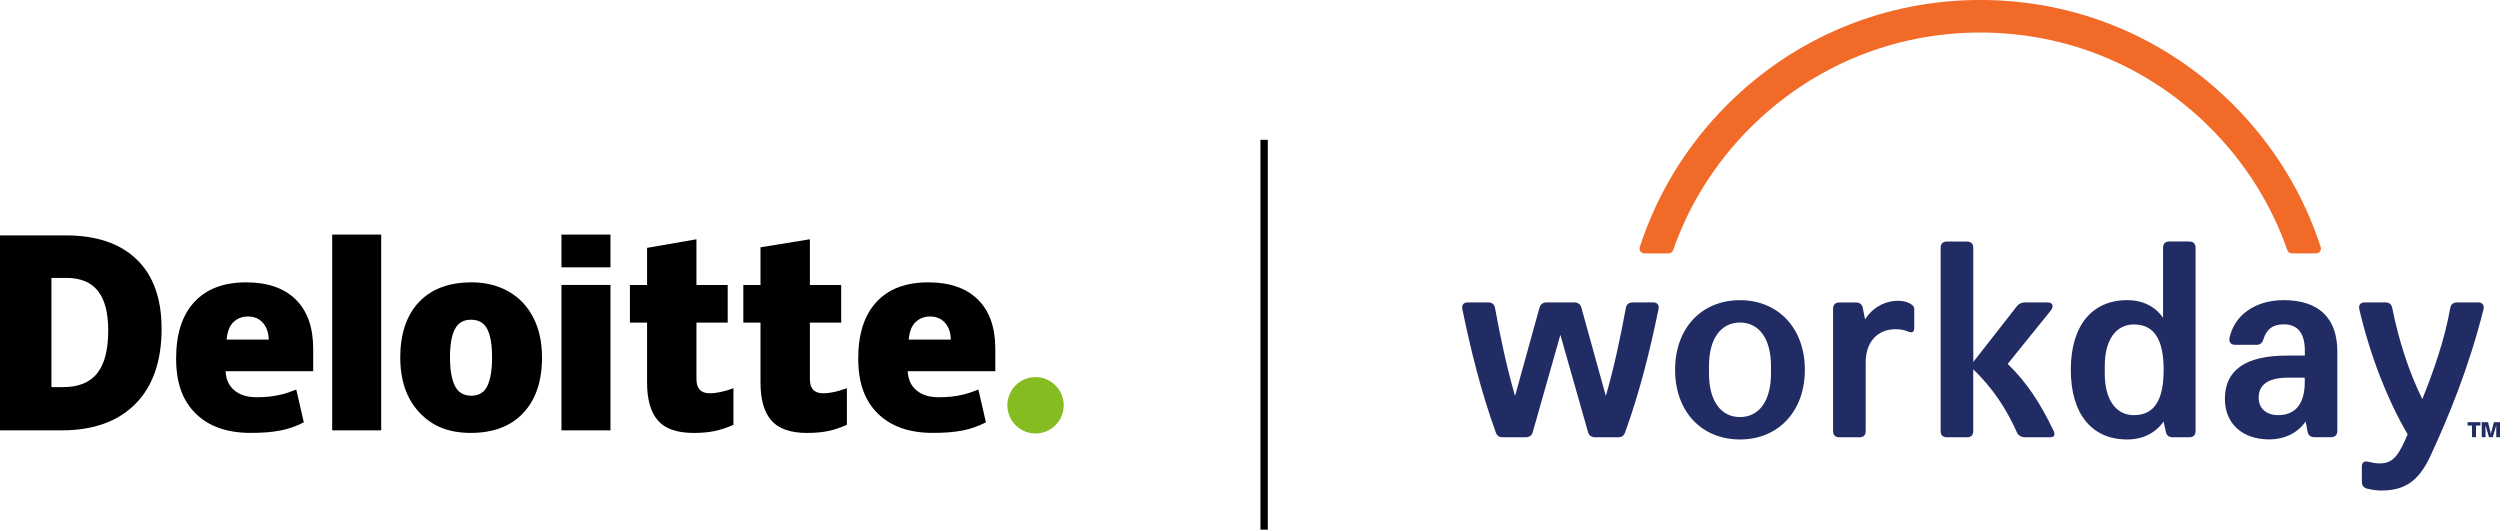
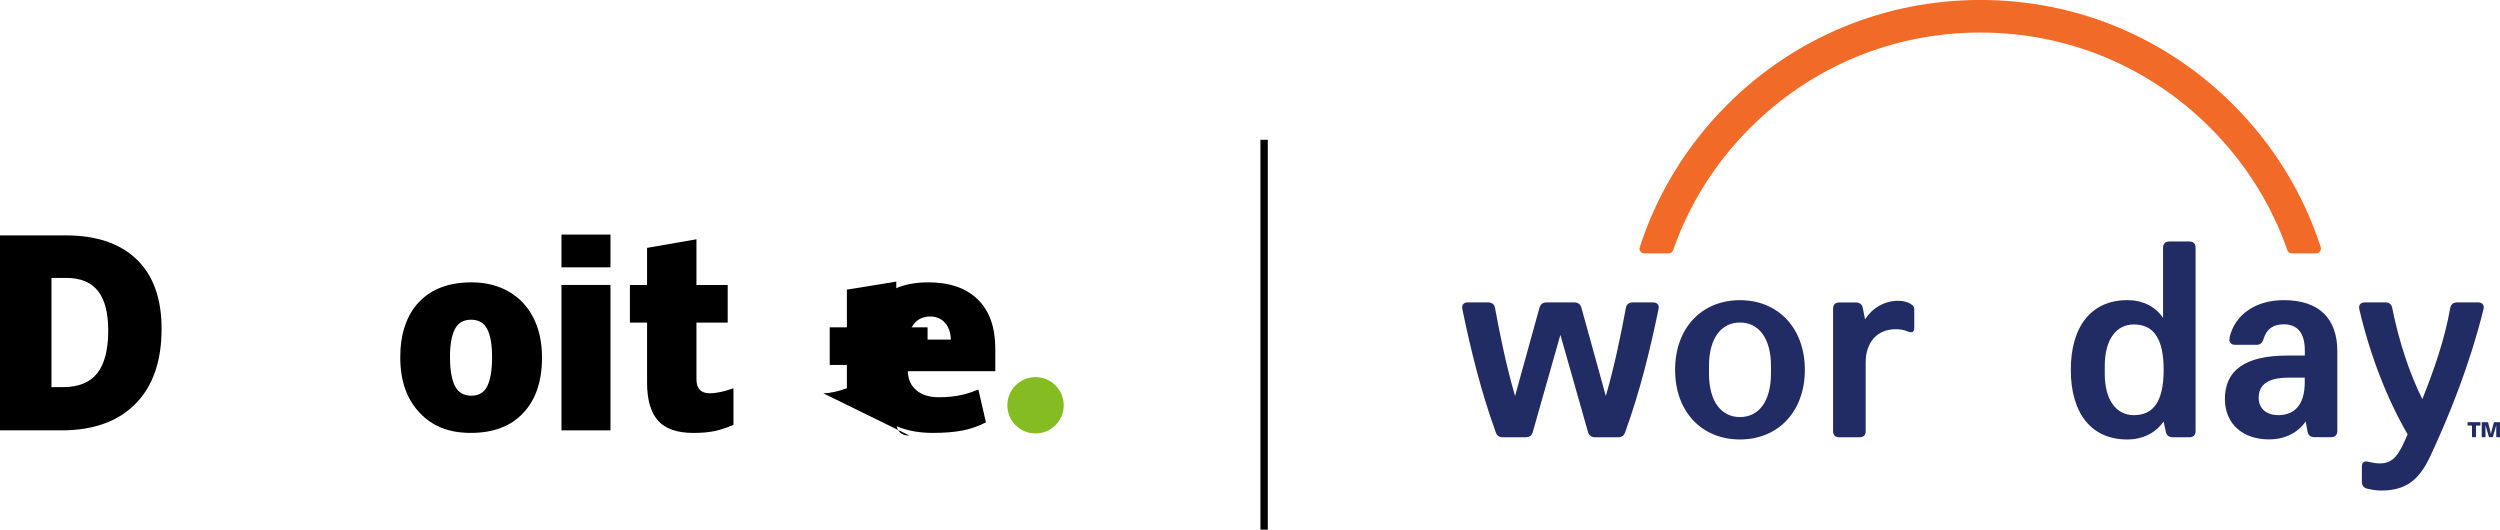
<svg xmlns="http://www.w3.org/2000/svg" id="Artwork" viewBox="0 0 666.2 141.15">
  <defs>
    <style>
      .cls-1 {
        fill: #f16a28;
      }

      .cls-2 {
        fill-rule: evenodd;
      }

      .cls-2, .cls-3 {
        fill: #222c64;
      }

      .cls-4 {
        fill: #85bc22;
      }
    </style>
  </defs>
  <rect x="335.88" y="37.25" width="1.96" height="103.9" />
  <g>
    <path class="cls-4" d="M268.44,108c0-4.15,3.37-7.51,7.51-7.51s7.51,3.37,7.51,7.51-3.36,7.51-7.51,7.51-7.51-3.36-7.51-7.51" />
    <path d="M43.06,87.6c0,8.67-2.33,15.35-6.99,20.04-4.66,4.69-11.21,7.04-19.66,7.04H0v-51.95h17.56c8.14,0,14.43,2.13,18.86,6.4,4.43,4.26,6.64,10.42,6.64,18.48M28.84,88.1c0-4.76-.92-8.29-2.76-10.59-1.84-2.3-4.63-3.45-8.38-3.45h-3.99v29.1h3.05c4.16,0,7.22-1.24,9.16-3.71,1.94-2.47,2.92-6.26,2.92-11.35" />
-     <rect x="88.52" y="62.51" width="13.06" height="52.17" />
    <path d="M144.44,95.22c0,6.34-1.66,11.28-4.99,14.82-3.33,3.55-7.99,5.32-13.98,5.32s-10.31-1.81-13.71-5.44c-3.4-3.62-5.1-8.53-5.1-14.7s1.66-11.23,4.99-14.73c3.33-3.5,8-5.25,14.01-5.25,3.72,0,7,.81,9.85,2.43,2.85,1.62,5.05,3.94,6.6,6.96,1.55,3.02,2.32,6.55,2.32,10.58M119.92,95.22c0,3.33.43,5.86,1.3,7.61.87,1.74,2.33,2.62,4.37,2.62s3.46-.87,4.29-2.62c.83-1.74,1.25-4.28,1.25-7.61s-.42-5.8-1.27-7.49c-.85-1.69-2.29-2.53-4.34-2.53s-3.44.84-4.31,2.52c-.87,1.68-1.3,4.18-1.3,7.51" />
    <rect x="149.62" y="75.93" width="13.06" height="38.75" />
    <rect x="149.62" y="62.51" width="13.06" height="8.73" />
    <path d="M189.14,104.8c1.76,0,3.86-.45,6.31-1.34v9.75c-1.76.77-3.44,1.33-5.03,1.66-1.59.33-3.46.5-5.6.5-4.38,0-7.55-1.1-9.49-3.3-1.93-2.2-2.9-5.58-2.9-10.14v-15.97h-4.57v-10.02h4.57v-9.89l13.16-2.29v12.18h8.33v10.02h-8.33v15.08c0,2.51,1.18,3.76,3.54,3.76" />
-     <path d="M219.37,104.8c1.76,0,3.86-.45,6.31-1.34v9.75c-1.76.77-3.44,1.33-5.03,1.66-1.59.33-3.46.5-5.6.5-4.38,0-7.55-1.1-9.48-3.3-1.94-2.2-2.91-5.58-2.91-10.14v-15.97h-4.58v-10.02h4.58v-10.04l13.16-2.14v12.18h8.34v10.02h-8.34v15.08c0,2.51,1.18,3.76,3.54,3.76" />
+     <path d="M219.37,104.8c1.76,0,3.86-.45,6.31-1.34v9.75v-15.97h-4.58v-10.02h4.58v-10.04l13.16-2.14v12.18h8.34v10.02h-8.34v15.08c0,2.51,1.18,3.76,3.54,3.76" />
    <path d="M260.58,79.81c-3.1-3.04-7.51-4.57-13.21-4.57-5.99,0-10.6,1.75-13.83,5.25-3.23,3.5-4.84,8.52-4.84,15.06s1.74,11.22,5.23,14.66c3.49,3.43,8.38,5.15,14.68,5.15,3.03,0,5.63-.21,7.81-.62,2.17-.41,4.27-1.14,6.31-2.2l-2.01-8.73c-1.48.6-2.89,1.07-4.22,1.38-1.92.45-4.03.67-6.33.67-2.52,0-4.5-.62-5.96-1.85-1.46-1.23-2.23-2.93-2.32-5.1h23.34v-5.95c0-5.72-1.55-10.11-4.66-13.15M242.16,90.5c.18-2.12.78-3.68,1.82-4.67,1.04-.99,2.32-1.49,3.86-1.49,1.67,0,3,.56,3.99,1.68.99,1.12,1.51,2.61,1.55,4.48h-11.22Z" />
-     <path d="M78.81,79.81c-3.1-3.04-7.51-4.57-13.21-4.57-5.99,0-10.6,1.75-13.83,5.25-3.23,3.5-4.84,8.52-4.84,15.06s1.74,11.22,5.23,14.66c3.48,3.43,8.38,5.15,14.68,5.15,3.03,0,5.63-.21,7.81-.62,2.17-.41,4.27-1.14,6.31-2.2l-2.01-8.73c-1.48.6-2.89,1.07-4.22,1.38-1.93.45-4.03.67-6.33.67-2.52,0-4.5-.62-5.96-1.85-1.46-1.23-2.23-2.93-2.32-5.1h23.34v-5.95c0-5.72-1.55-10.11-4.66-13.15M60.39,90.5c.18-2.12.79-3.68,1.82-4.67,1.04-.99,2.32-1.49,3.86-1.49,1.67,0,3,.56,3.99,1.68.99,1.12,1.51,2.61,1.55,4.48h-11.22Z" />
  </g>
  <g>
    <g>
      <path class="cls-2" d="M583.43,64.35h-5.35c-1.08,0-1.67.59-1.67,1.69v18.65c-2.08-3.03-5.42-4.71-9.52-4.71-9.44,0-15.06,6.81-15.06,18.57s5.59,18.56,15.03,18.56c4.18,0,7.6-1.76,9.69-4.78l.59,2.68c.18,1.01.84,1.51,1.84,1.51h4.43c1.08,0,1.67-.58,1.67-1.67v-48.8c0-1.1-.57-1.69-1.66-1.69ZM568.64,110.63c-4.67,0-7.76-3.94-7.76-11.08v-2.01c0-7.12,3.08-11.08,7.76-11.08,5.25,0,7.93,3.78,7.93,12.1s-2.67,12.07-7.93,12.07Z" />
      <path class="cls-2" d="M594.11,90.05c1.34-6.21,7.01-10.07,14.45-10.07,9.52,0,14.28,4.96,14.29,13.6v21.25c0,1.08-.58,1.67-1.67,1.67h-4.43c-1.01,0-1.68-.5-1.84-1.51l-.5-2.68c-2.08,3.02-5.51,4.78-9.76,4.78-7.1,0-11.76-4.22-11.76-10.76,0-7.64,5.35-11.58,16.63-11.58h4.67v-1.35c0-4.62-1.93-6.97-5.59-6.97-2.93,0-4.59,1.26-5.43,3.95-.34,1.1-.93,1.51-1.84,1.51h-5.69c-1.16,0-1.75-.75-1.5-1.85ZM607.07,110.63c4.25,0,7.1-2.59,7.1-8.81v-1.18h-4.35c-5.27,0-7.93,1.76-7.93,5.37,0,2.86,2.09,4.61,5.18,4.61Z" />
      <path class="cls-3" d="M400.46,116.52c-1,0-1.59-.42-1.91-1.42-3.93-10.91-6.6-21.76-8.85-32.67-.25-1.09.25-1.85,1.41-1.85h5.43c1.01,0,1.67.5,1.84,1.42,1.41,7.73,3.09,15.71,5.35,23.52l6.51-23.52c.25-.92.91-1.42,1.91-1.42h7.35c1,0,1.67.5,1.91,1.42l6.51,23.52c2.25-7.81,3.93-15.79,5.35-23.52.16-.92.84-1.42,1.84-1.42h5.43c1.16,0,1.66.75,1.41,1.85-2.25,10.91-4.91,21.76-8.85,32.67-.34,1.01-.91,1.42-1.91,1.42h-6.12c-.91,0-1.67-.42-1.91-1.42l-7.35-25.87-7.35,25.87c-.25,1.01-1,1.42-1.91,1.42h-6.1Z" />
      <path class="cls-2" d="M463.67,79.99c-10.19,0-17.29,7.39-17.29,18.56s7.1,18.56,17.29,18.56,17.29-7.48,17.29-18.56-7.1-18.56-17.29-18.56ZM471.93,99.55c0,7.39-3.25,11.59-8.26,11.59s-8.26-4.2-8.26-11.59v-2.01c0-7.39,3.25-11.59,8.26-11.59s8.26,4.2,8.26,11.59v2.01Z" />
      <path class="cls-3" d="M641.59,115.75c-5.35-9.15-9.97-20.9-12.88-33.33-.25-1.18.34-1.85,1.51-1.84h5.43c1,0,1.67.5,1.84,1.51,1.75,8.74,4.51,17.22,8.01,24.27,3.09-7.73,5.93-15.79,7.44-24.27.17-1.01.84-1.51,1.84-1.51h5.59c1.16,0,1.75.76,1.41,1.93-3.84,15.37-9.35,28.72-14.11,38.97-3.09,6.63-6.69,9.24-13.2,9.24-1.25,0-2.58-.25-3.67-.5-1-.25-1.41-.93-1.41-1.85v-4.03c0-1.18.68-1.6,1.84-1.26,1,.25,2,.41,2.91.41,3.84,0,5.18-2.52,7.44-7.73Z" />
      <path class="cls-3" d="M497,85.11c1.84-2.95,5.09-4.96,8.85-4.96,1.42,0,2.67.34,3.67,1.1.34.25.59.59.59,1.1v4.96c0,1.17-.5,1.51-1.75,1.01-1.02-.43-2.02-.59-3.18-.59-5.08,0-8.01,3.61-8.01,8.83v18.31c0,1.08-.57,1.66-1.66,1.66h-5.36c-1.08,0-1.67-.58-1.67-1.67v-32.59c0-1.08.57-1.67,1.66-1.67h4.43c1.09,0,1.68.59,1.84,1.51l.59,3.02Z" />
-       <path class="cls-3" d="M547.11,114.52c-3.67-7.56-7.18-12.76-12.1-17.55l11.53-14.28c.84-1.18.42-2.1-.91-2.1h-6.01c-.84,0-1.59.33-2.09.92l-11.69,14.95v-30.4c0-1.1-.59-1.69-1.68-1.69h-5.35c-1.08,0-1.67.59-1.67,1.69v48.8c0,1.08.58,1.67,1.67,1.67h5.35c1.08,0,1.67-.58,1.67-1.67v-16.46c5.19,5.03,8.78,10.4,11.78,17.12.34.59,1.16,1.01,2,1.01h6.59c1.33,0,1.59-.66.92-2.01Z" />
      <path class="cls-3" d="M660.98,112.5v.9h-1.18v3.1h-1.06v-3.1h-1.18v-.9h3.42Z" />
      <path class="cls-3" d="M664.59,112.5h1.61v4h-1v-3.27s-.1.45-.1.45l-.82,2.82h-1.01l-.82-2.8-.12-.44v.44s.01,2.8.01,2.8h-1.01v-4h1.68l.63,2.54.12.62.14-.62.69-2.54Z" />
    </g>
    <path class="cls-1" d="M466.35,34.11c16.38-16.4,38.17-25.44,61.36-25.44s44.91,9.01,61.27,25.38c9.36,9.36,16.31,20.48,20.55,32.61.18.52.67.87,1.22.87h6.43c.88,0,1.51-.85,1.24-1.69-4.58-14.15-12.48-27.11-23.3-37.93-18-18.01-41.94-27.92-67.4-27.92s-49.49,9.94-67.51,27.98c-10.8,10.81-18.67,23.75-23.24,37.87-.27.84.36,1.69,1.24,1.69h6.43c.56,0,1.04-.35,1.22-.87,4.22-12.1,11.15-23.21,20.48-32.55Z" />
  </g>
</svg>